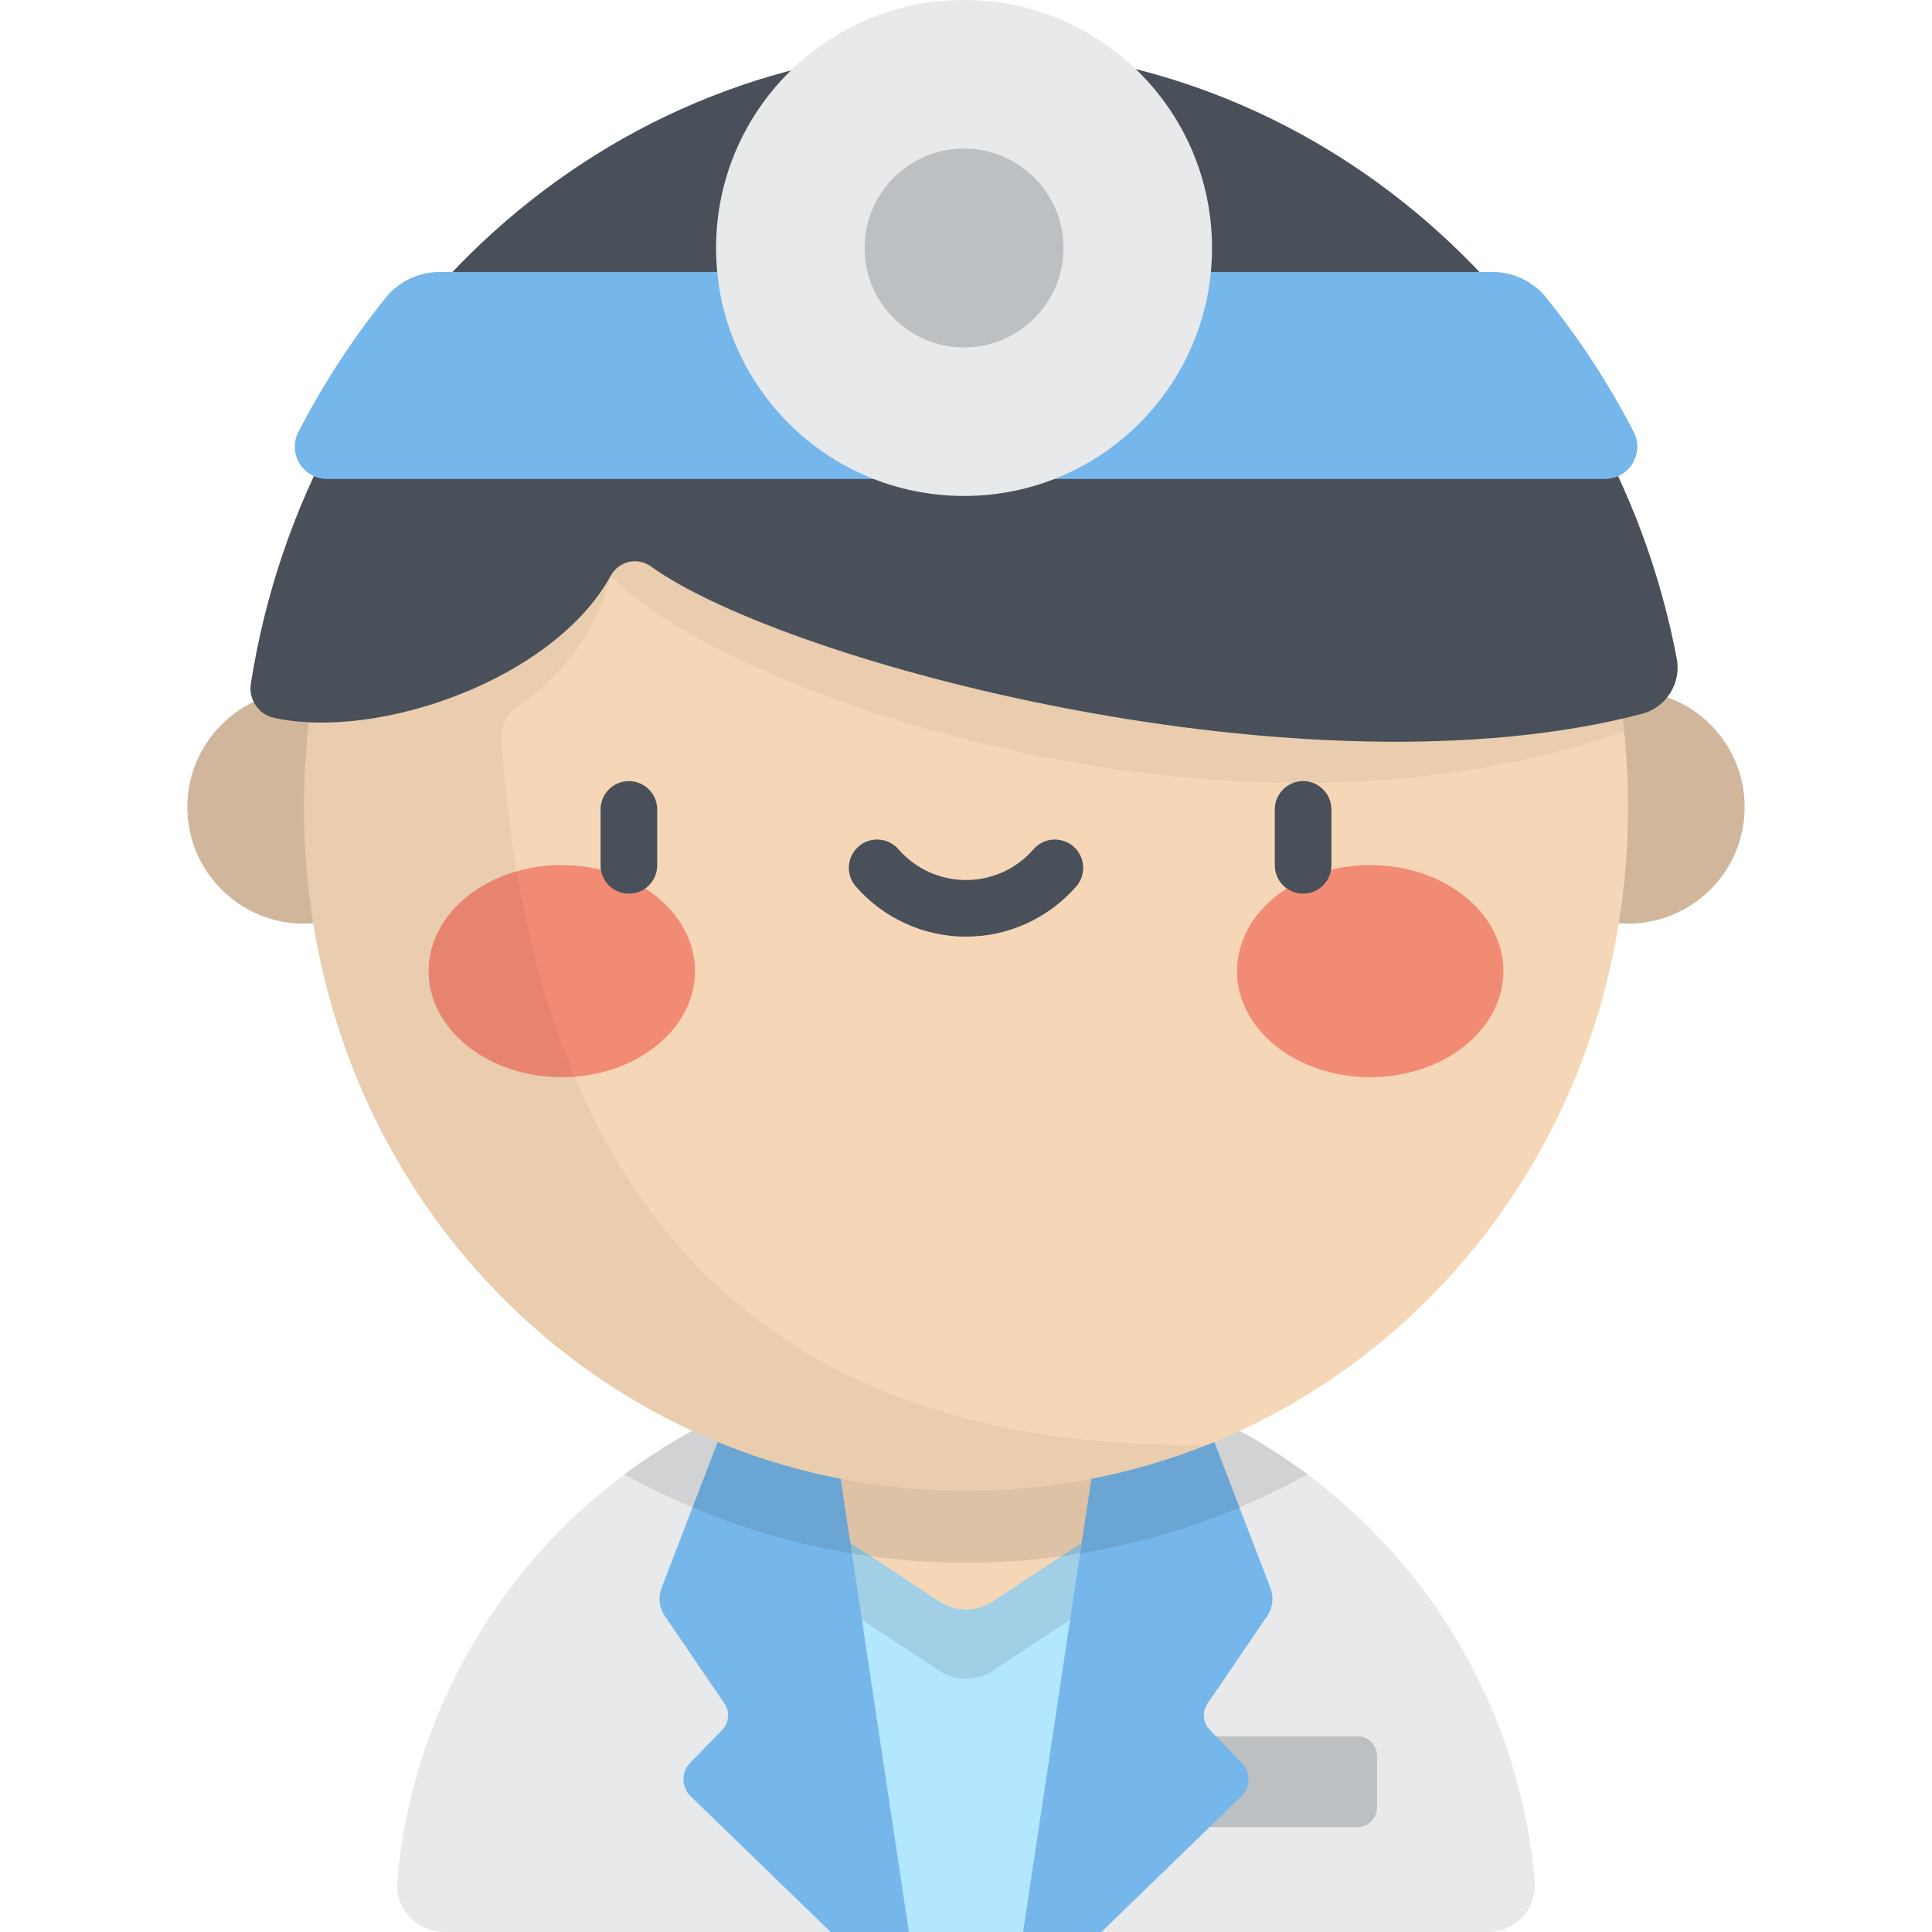
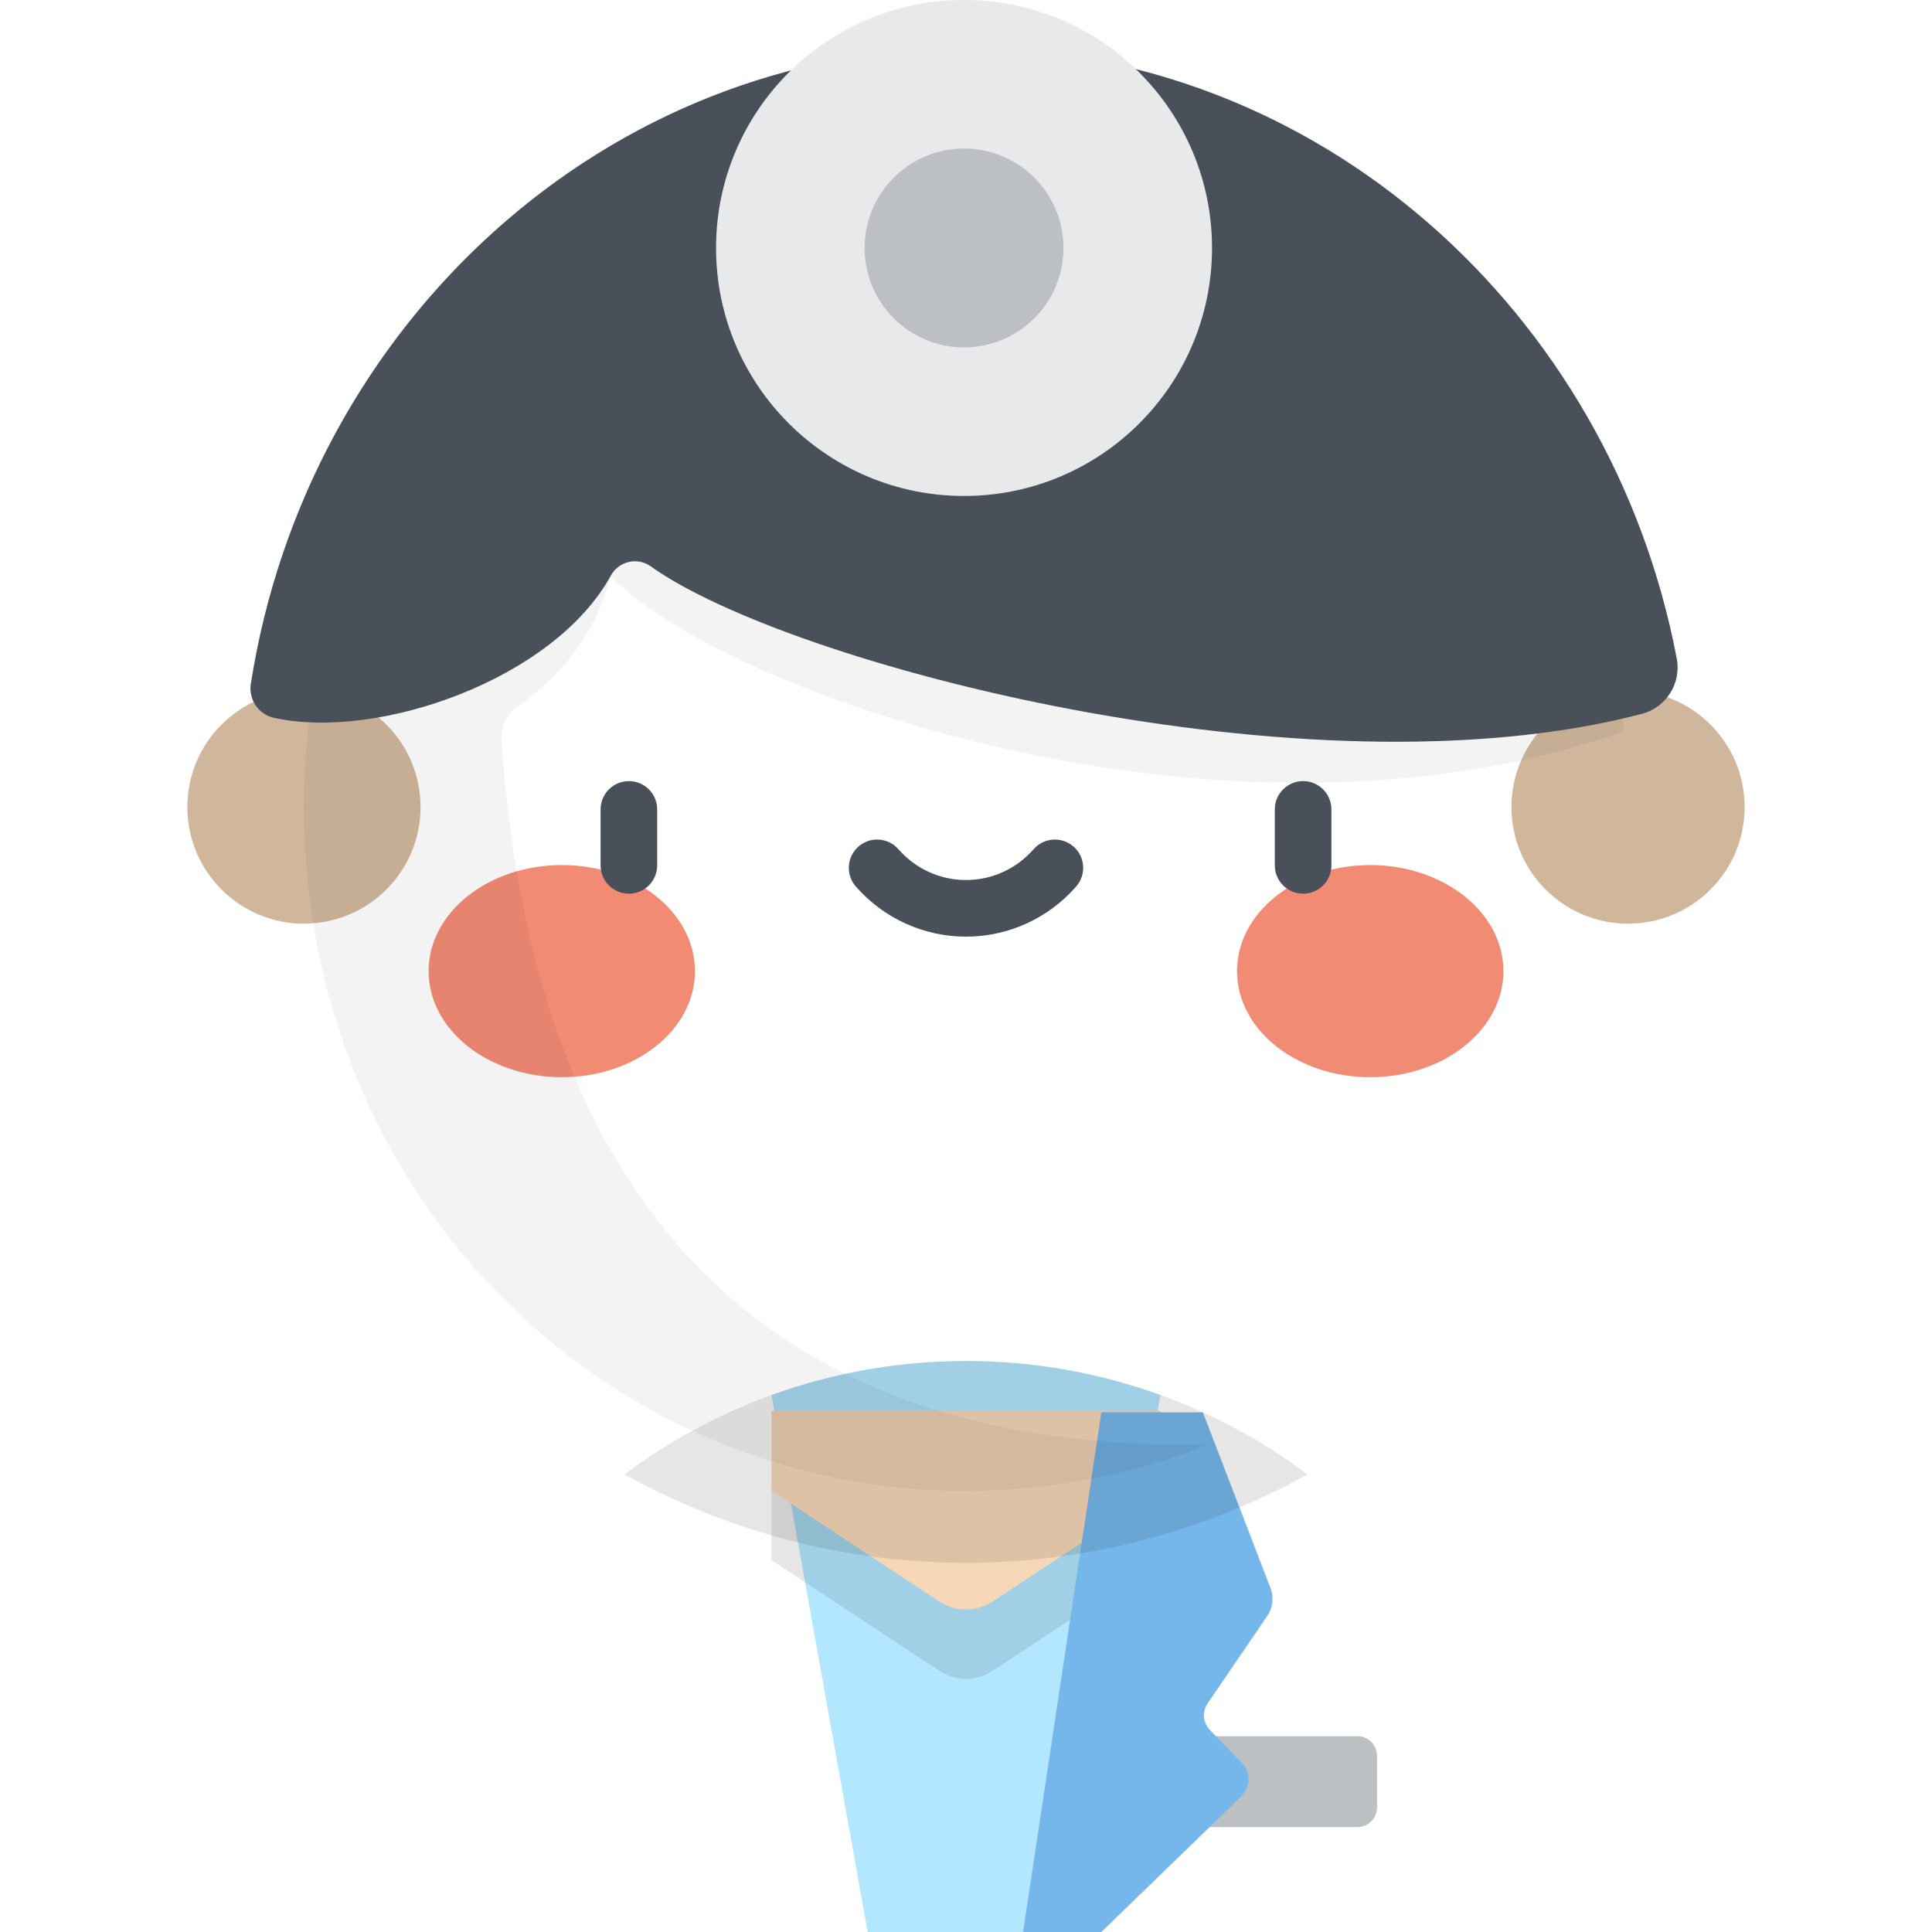
<svg xmlns="http://www.w3.org/2000/svg" version="1.1" id="Capa_1" x="0px" y="0px" viewBox="0 0 512 512" style="enable-background:new 0 0 512 512;" xml:space="preserve">
  <circle style="fill:#F5D7B7;" cx="80.55" cy="213.88" r="30.898" />
  <circle style="opacity:0.15;enable-background:new    ;" cx="80.55" cy="213.88" r="30.898" />
  <circle style="fill:#F5D7B7;" cx="431.45" cy="213.88" r="30.898" />
  <circle style="opacity:0.15;enable-background:new    ;" cx="431.45" cy="213.88" r="30.898" />
-   <path style="fill:#E8E9EA;" d="M394.3,512c7.271,0,13.069-6.204,12.431-13.448C399.926,421.28,335.04,360.68,256,360.68  s-143.926,60.6-150.731,137.872C104.632,505.796,110.429,512,117.7,512H394.3z" />
  <path style="fill:#BDC0C3;" d="M359.7,484.201h-46.938c-2.887,0-5.227-2.34-5.227-5.227v-13.633c0-2.887,2.34-5.227,5.227-5.227  H359.7c2.887,0,5.227,2.34,5.227,5.227v13.633C364.927,481.861,362.587,484.201,359.7,484.201z" />
  <path style="fill:#B3E7FF;" d="M256,360.68c-18.098,0-35.449,3.186-51.535,9.012L229.942,512h52.115l25.478-142.308  C291.449,363.866,274.098,360.68,256,360.68z" />
  <path style="opacity:0.1;enable-background:new    ;" d="M307.535,392.236v21.221l-44.44,29.319c-4.304,2.84-9.887,2.84-14.191,0  l-44.44-29.319v-21.221H307.535z" />
  <path style="fill:#F5D7B7;" d="M307.535,373.86v21.221l-44.44,29.319c-4.304,2.84-9.887,2.84-14.191,0l-44.44-29.319V373.86H307.535  z" />
  <g>
-     <path style="fill:#76B7EB;" d="M220.13,374.289L240.874,512H220.13l-37.099-35.957c-2.493-2.416-2.551-6.397-0.13-8.886l8.467-8.7   c1.848-1.899,2.103-4.836,0.611-7.025l-15.816-23.197c-1.48-2.171-1.8-4.93-0.857-7.382l17.911-46.563h26.913V374.289z" />
    <path style="fill:#76B7EB;" d="M291.87,374.289L271.126,512h20.745l37.099-35.957c2.493-2.416,2.551-6.397,0.13-8.886l-8.467-8.7   c-1.848-1.899-2.103-4.836-0.611-7.025l15.816-23.197c1.48-2.171,1.8-4.93,0.857-7.382l-17.911-46.563H291.87V374.289z" />
  </g>
  <path style="opacity:0.1;enable-background:new    ;" d="M256,360.68c-33.938,0-65.261,11.18-90.503,30.048  c27.051,14.947,57.846,23.426,90.503,23.426s63.452-8.48,90.503-23.426C321.261,371.86,289.938,360.68,256,360.68z" />
-   <path style="fill:#F5D7B7;" d="M431.446,213.877c0-101.912-78.55-184.528-175.446-184.528S80.554,111.965,80.554,213.877  S159.104,395.081,256,395.081S431.446,315.789,431.446,213.877z" />
  <g>
    <ellipse style="fill:#F28B74;" cx="148.88" cy="257.36" rx="35.3" ry="28.11" />
    <ellipse style="fill:#F28B74;" cx="363.12" cy="257.36" rx="35.3" ry="28.11" />
  </g>
  <g>
    <path style="fill:#495059;" d="M166.662,236.832c-4.142,0-7.5-3.357-7.5-7.5v-14.83c0-4.143,3.358-7.5,7.5-7.5s7.5,3.357,7.5,7.5   v14.83C174.162,233.475,170.804,236.832,166.662,236.832z" />
    <path style="fill:#495059;" d="M345.338,236.832c-4.142,0-7.5-3.357-7.5-7.5v-14.83c0-4.143,3.358-7.5,7.5-7.5s7.5,3.357,7.5,7.5   v14.83C352.838,233.475,349.48,236.832,345.338,236.832z" />
    <path style="fill:#495059;" d="M256,248.22c-11.195,0-21.841-4.849-29.208-13.304c-2.721-3.122-2.396-7.86,0.727-10.581   c3.122-2.722,7.86-2.396,10.582,0.727c4.518,5.184,11.042,8.157,17.899,8.157c6.857,0,13.382-2.974,17.899-8.157   c2.721-3.125,7.458-3.449,10.582-0.727c3.123,2.721,3.448,7.459,0.727,10.581C277.841,243.371,267.195,248.22,256,248.22z" />
  </g>
  <path style="opacity:0.05;enable-background:new    ;" d="M256,29.349c-96.896,0-175.446,82.616-175.446,184.528  S159.104,395.081,256,395.081c22.571,0,44.144-4.306,63.962-12.195c-146.218,2.219-181.142-99.939-187.067-186.852  c-0.24-3.523,1.444-6.866,4.35-8.872c10.851-7.495,20.545-18.61,24.633-34.625c26.953,29.425,161.272,79.065,268.532,41.282  C420.905,101.343,346.451,29.349,256,29.349z" />
  <path style="fill:#495059;" d="M435.096,189.186c6.437-1.686,10.511-8.085,9.269-14.622C426.86,82.41,349.06,12.733,256,12.733  c-95.287,0-174.586,73.049-189.528,168.482c-0.645,4.122,2.005,8.102,6.078,9.004c27.534,6.094,74.21-10.108,89.329-37.681  c2.098-3.826,7.05-4.983,10.596-2.439C208.46,175.91,346.585,212.362,435.096,189.186z" />
-   <path style="fill:#76B7EB;" d="M86.665,126.921h338.699c6.402,0,10.514-6.785,7.577-12.474  c-6.559-12.706-14.322-24.592-23.116-35.508c-3.479-4.319-8.705-6.859-14.252-6.859H116.425c-5.557,0-10.791,2.552-14.271,6.884  c-8.845,11.01-16.573,22.908-23.069,35.488C76.149,120.139,80.266,126.921,86.665,126.921z" />
  <circle style="fill:#E8E9EA;" cx="255.48" cy="65.718" r="65.718" />
  <circle style="fill:#BDC0C3;" cx="255.48" cy="65.718" r="26.351" />
  <g>
</g>
  <g>
</g>
  <g>
</g>
  <g>
</g>
  <g>
</g>
  <g>
</g>
  <g>
</g>
  <g>
</g>
  <g>
</g>
  <g>
</g>
  <g>
</g>
  <g>
</g>
  <g>
</g>
  <g>
</g>
  <g>
</g>
</svg>